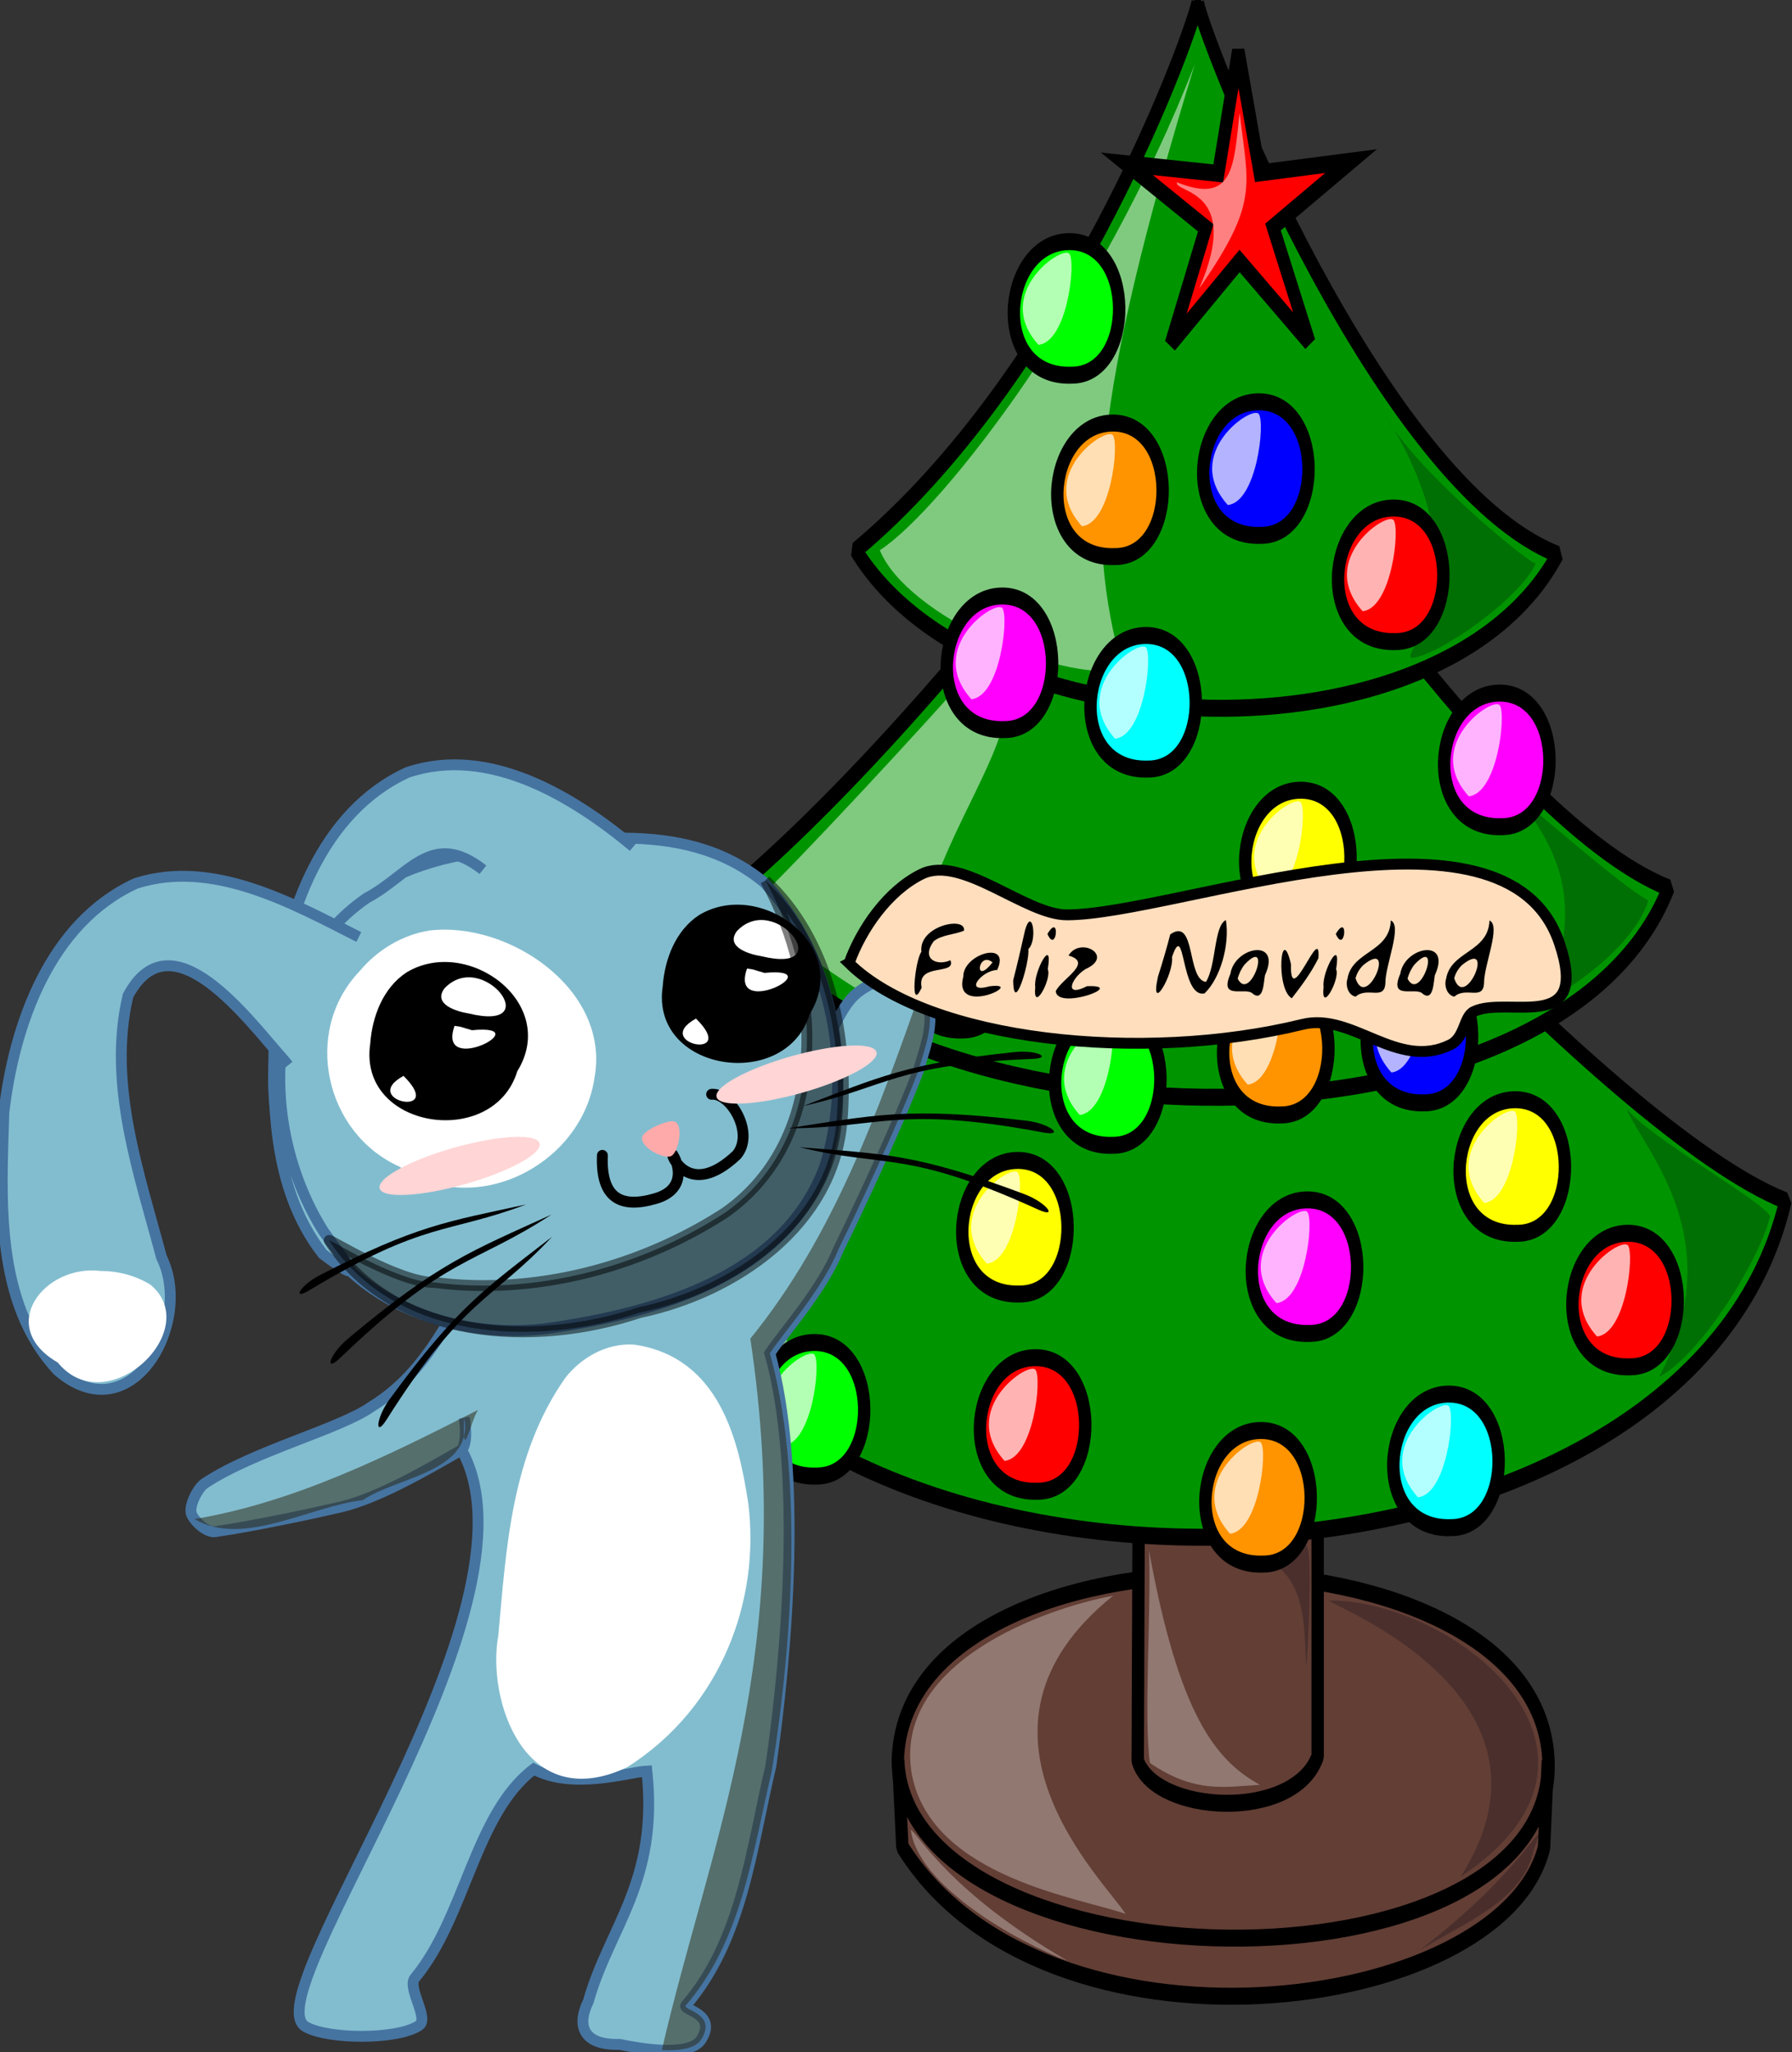
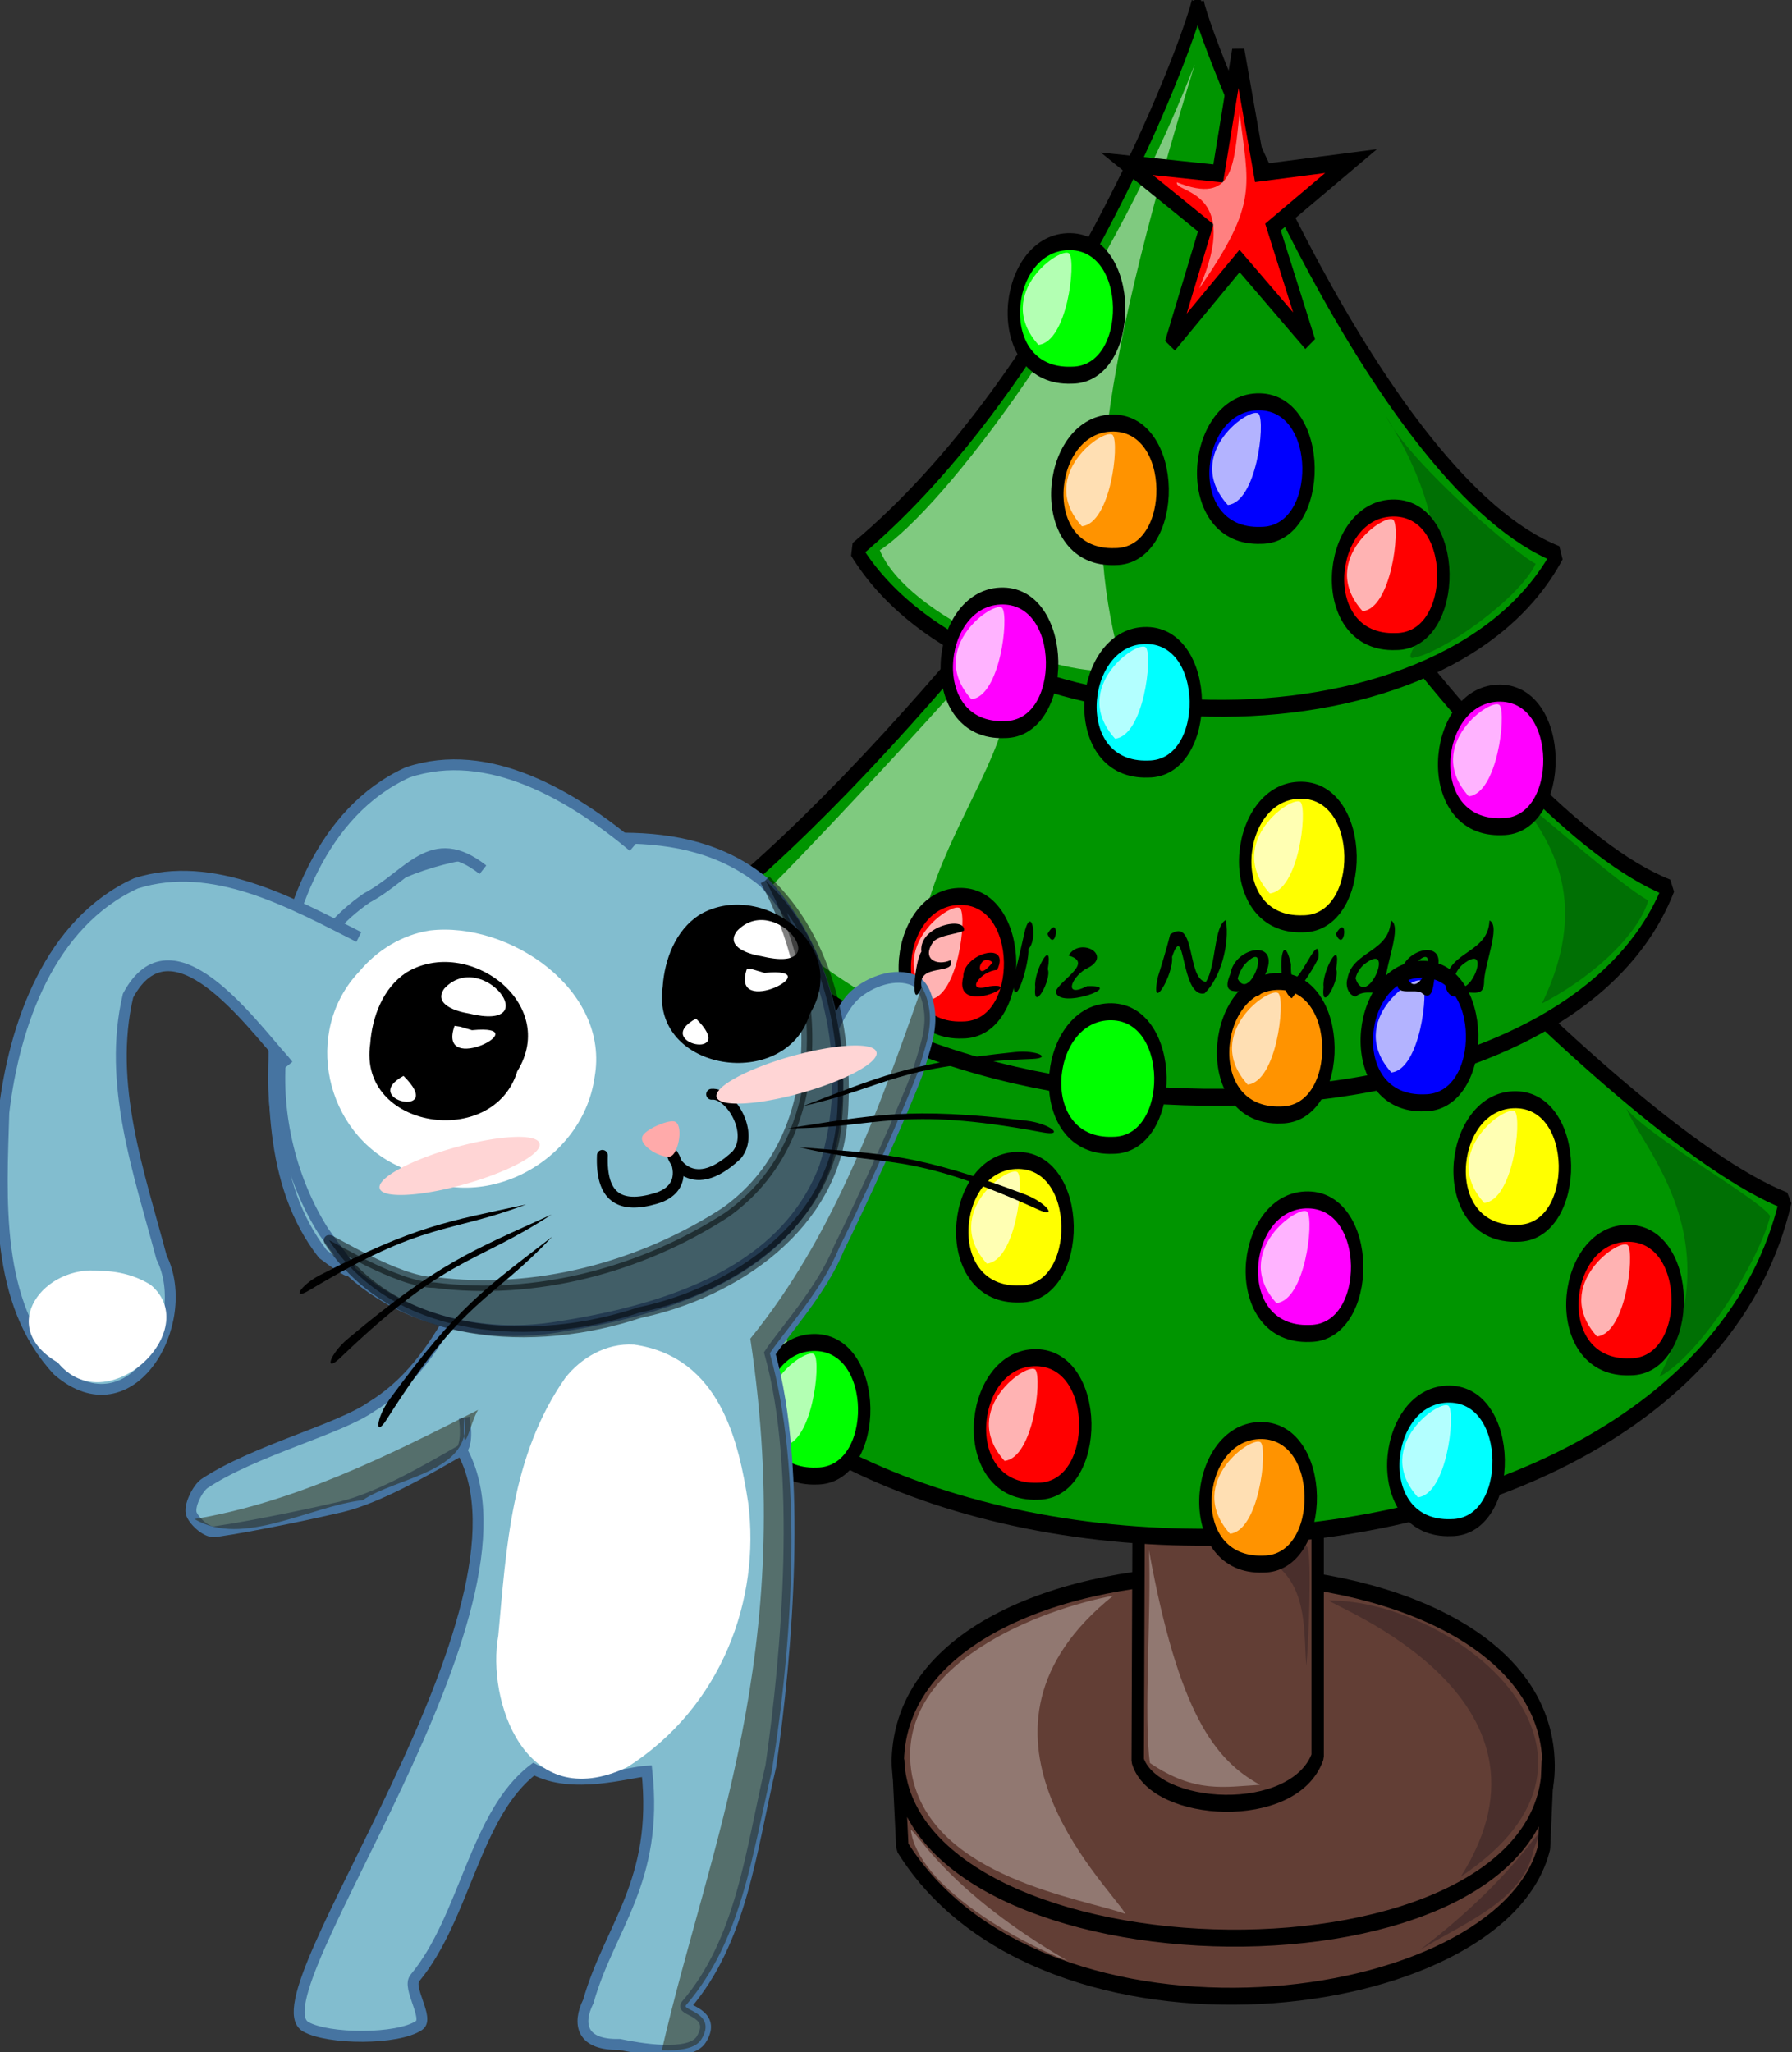
<svg xmlns="http://www.w3.org/2000/svg" xmlns:ns1="http://www.inkscape.org/namespaces/inkscape" xmlns:ns2="http://sodipodi.sourceforge.net/DTD/sodipodi-0.dtd" width="130.877mm" height="149.845mm" viewBox="0 0 463.738 530.946" id="svg2" version="1.1" ns1:version="0.92.1 r15371" ns2:docname="feliznavidad.svg">
  <rect x="0" y="0" width="463.738" height="530.946" fill="#333333" stroke="none" />
  <defs id="defs4" />
  <ns2:namedview id="base" pagecolor="#ffffff" bordercolor="#666666" borderopacity="1.0" ns1:pageopacity="0.0" ns1:pageshadow="2" ns1:zoom="0.98994949" ns1:cx="48.749093" ns1:cy="232.63172" ns1:document-units="px" ns1:current-layer="layer2" showgrid="false" ns1:window-width="1366" ns1:window-height="706" ns1:window-x="-8" ns1:window-y="-8" ns1:window-maximized="1" fit-margin-top="0" fit-margin-left="0" fit-margin-right="0" fit-margin-bottom="0" />
  <g ns1:groupmode="layer" id="layer2" ns1:label="Capa 2" style="display:inline;opacity:1" transform="translate(-240.701,-98.172)">
    <g id="g5588" transform="matrix(0.854,0,0,1.172,399.255,96.67)">
      <path d="m 86.396,389.93 c 0.91,52.71 198.11,52.71 197.2,0.91 -0.9,-55.44 -195.38,-56.35 -197.2,-0.91 z" style="fill:#623e35;fill-rule:evenodd;stroke:#000000;stroke-width:3.75;stroke-linejoin:bevel" ns2:nodetypes="ccc" ns1:connector-curvature="0" id="path749" />
      <path d="m 159.66,282.69 -0.563,107.23 c 4.911,11.82 47.487,13.64 54.526,-0.9 l 0,-107.24 c -6.186,15.45 -41.598,20.9 -53.963,0.91 z" style="fill:#623e35;fill-rule:evenodd;stroke:#000000;stroke-width:3.75;stroke-linejoin:bevel" ns2:nodetypes="ccccc" ns1:connector-curvature="0" id="path748" />
      <path d="m 178.18,140.92 c -3.64,10.905 -113.6,87.242 -176.31,125.41 37.26,100.87 322.62,97.24 353.52,0 C 301.77,250.88 180.9,150.91 178.18,140.92 Z" style="fill:#009500;fill-rule:evenodd;stroke:#000000;stroke-width:3.75;stroke-linejoin:bevel" ns2:nodetypes="cccc" ns1:connector-curvature="0" id="path747" />
      <path d="m 177.28,73.669 c -3.64,10.905 -79.98,87.242 -142.68,125.41 39.08,56.34 250.82,62.71 285.36,-1.82 C 266.34,181.809 180,83.659 177.28,73.669 Z" style="fill:#009500;fill-rule:evenodd;stroke:#000000;stroke-width:3.75;stroke-linejoin:bevel" ns2:nodetypes="cccc" ns1:connector-curvature="0" id="path746" />
      <path d="m 86.516,389.93 1.26,19.08 c 42.71,49.98 181.72,37.39 194.45,0.13 l 1.15,-19.21 c 1.82,53.62 -194.13,50.89 -196.86,0 z" style="fill:#623e35;fill-rule:evenodd;stroke:#000000;stroke-width:3.75;stroke-linejoin:bevel" ns2:nodetypes="ccccc" ns1:connector-curvature="0" id="path750" />
      <path d="m 177.28,1.875 c -3.64,10.905 -40.9,82.702 -103.6,120.87 37.26,44.53 178.12,48.16 212.65,0.9 C 232.71,108.205 180,11.865 177.28,1.875 Z" style="fill:#009500;fill-rule:evenodd;stroke:#000000;stroke-width:3.75;stroke-linejoin:bevel" ns2:nodetypes="cccc" ns1:connector-curvature="0" id="path745" />
      <path d="m 176.37,15.507 c -28.17,52.709 -76.34,98.15 -95.42,107.24 8.18,14.54 54.52,29.08 73.61,26.35 -11.82,-30.9 -9.09,-59.98 21.81,-133.59 z" style="fill:#ffffff;fill-opacity:0.5;fill-rule:evenodd" ns2:nodetypes="cccc" ns1:connector-curvature="0" id="path751" />
      <path d="m 109.12,149.1 c -11.82,10 -54.53,43.62 -65.43,50.89 -8.18,0.91 42.71,29.08 60.89,29.08 -39.99,-23.62 41.8,-74.52 4.54,-79.97 z" style="fill:#ffffff;fill-opacity:0.498;fill-rule:evenodd" ns2:nodetypes="cccc" ns1:connector-curvature="0" id="path752" />
      <path d="m 70.036,228.16 c -14.54,9.09 -38.17,26.36 -62.705,39.08 5.453,19.99 45.435,45.44 54.525,48.17 -36.349,-45.44 42.72,-78.16 8.18,-87.25 z" style="fill:#ffffff;fill-opacity:0.498;fill-rule:evenodd" ns2:nodetypes="cccc" ns1:connector-curvature="0" id="path753" />
      <path d="m 162.49,343.45 c 0.81,12.73 -1.67,37.21 0.31,47.01 13.64,6.77 22.66,5.26 33.34,4.82 -13.63,-5.45 -24.63,-15.72 -33.65,-51.83 z" style="fill:#ffffff;fill-opacity:0.3;fill-rule:evenodd" ns2:nodetypes="cccc" ns1:connector-curvature="0" id="path755" />
      <path d="m 151.64,353.54 c -20.66,2.76 -67.15,14.81 -60.95,39.61 6.19,22.72 51.99,27.2 64.74,30.64 -6.2,-7.23 -54.41,-40.63 -3.79,-70.25 z" style="fill:#ffffff;fill-opacity:0.3;fill-rule:evenodd" ns2:nodetypes="cccc" ns1:connector-curvature="0" id="path756" />
      <path d="m 90.336,405.2 c 2.41,1.03 11.71,13.77 47.52,28.93 -15.15,-4.14 -45.45,-16.54 -47.52,-28.93 z" style="fill:#ffffff;fill-opacity:0.3;fill-rule:evenodd" ns2:nodetypes="ccc" ns1:connector-curvature="0" id="path757" />
      <path d="m 244.62,431.71 c 14.12,-6.2 31.33,-11.02 34.43,-22.04 5.17,-10.33 -1.37,3.79 -34.43,22.04 z" style="fill:#000011;fill-opacity:0.25;fill-rule:evenodd" ns2:nodetypes="ccc" ns1:connector-curvature="0" id="path758" />
      <path d="m 217.07,354.58 c 38.57,0 96.07,33.74 39.94,60.95 34.79,-39.95 -39.94,-59.92 -39.94,-60.95 z" style="fill:#000011;fill-opacity:0.247;fill-rule:evenodd" ns2:nodetypes="ccc" ns1:connector-curvature="0" id="path759" />
      <path d="m 188.83,343.21 c 0,0 20.32,-2.75 21.69,-0.34 1.38,2.41 0.35,21.35 -0.34,26.17 -1.03,-9.3 1.38,-23.07 -21.35,-25.83 z" style="fill:#000011;fill-opacity:0.247;fill-rule:evenodd" ns2:nodetypes="cccc" ns1:connector-curvature="0" id="path760" />
      <path d="m 317.11,305.23 c 13.26,-5.21 30.79,-26.52 33.63,-35.52 -3.32,-3.79 -36,-17.06 -43.58,-23.69 5.69,9.48 31.74,28.9 9.95,59.21 z" style="fill:#000011;fill-opacity:0.247;fill-rule:evenodd" ns2:nodetypes="cccc" ns1:connector-curvature="0" id="path761" />
      <path d="m 281.58,222.81 c 18.48,-7.1 29.84,-16.58 32.21,-22.73 -9,-3.79 -29.36,-17.05 -39.31,-22.74 7.58,8.05 23.21,21.32 7.1,45.47 z" style="fill:#000011;fill-opacity:0.247;fill-rule:evenodd" ns2:nodetypes="cccc" ns1:connector-curvature="0" id="path762" />
      <path d="m 234.22,93.027 c 7.58,10.9 41.68,31.74 45.47,32.68 -4.74,7.58 -28.42,19.9 -37.42,20.84 -4.74,-0.47 23.68,-16.57 -8.05,-53.52 z" style="fill:#000011;fill-opacity:0.247;fill-rule:evenodd" ns2:nodetypes="cccc" ns1:connector-curvature="0" id="path763" />
      <g transform="translate(-320.01,146.64)" id="g771">
        <path d="m 424.69,52.534 c 20.77,-0.67 20.77,29.474 1.34,29.474 -24.79,0.67 -21.44,-28.804 -1.34,-29.474 z" style="fill:#ff0000;fill-rule:evenodd;stroke:#000000;stroke-width:3.75" ns2:nodetypes="ccc" ns1:connector-curvature="0" id="path772" />
        <path d="m 425.36,55.214 c -2.01,-2.01 -23.44,8.708 -9.38,20.096 8.71,-0.67 11.39,-18.087 9.38,-20.096 z" style="fill:#ffffff;fill-opacity:0.7;fill-rule:evenodd" ns2:nodetypes="ccc" ns1:connector-curvature="0" id="path773" />
      </g>
      <g transform="translate(-117.71,221)" id="g774">
        <path d="m 424.69,52.534 c 20.77,-0.67 20.77,29.474 1.34,29.474 -24.79,0.67 -21.44,-28.804 -1.34,-29.474 z" style="fill:#ff0000;fill-rule:evenodd;stroke:#000000;stroke-width:3.75" ns2:nodetypes="ccc" ns1:connector-curvature="0" id="path775" />
        <path d="m 425.36,55.214 c -2.01,-2.01 -23.44,8.708 -9.38,20.096 8.71,-0.67 11.39,-18.087 9.38,-20.096 z" style="fill:#ffffff;fill-opacity:0.7;fill-rule:evenodd" ns2:nodetypes="ccc" ns1:connector-curvature="0" id="path776" />
      </g>
      <g transform="translate(-297.23,248.46)" id="g777">
        <path d="m 424.69,52.534 c 20.77,-0.67 20.77,29.474 1.34,29.474 -24.79,0.67 -21.44,-28.804 -1.34,-29.474 z" style="fill:#ff0000;fill-rule:evenodd;stroke:#000000;stroke-width:3.75" ns2:nodetypes="ccc" ns1:connector-curvature="0" id="path778" />
        <path d="m 425.36,55.214 c -2.01,-2.01 -23.44,8.708 -9.38,20.096 8.71,-0.67 11.39,-18.087 9.38,-20.096 z" style="fill:#ffffff;fill-opacity:0.7;fill-rule:evenodd" ns2:nodetypes="ccc" ns1:connector-curvature="0" id="path779" />
      </g>
      <g transform="translate(-188.72,60.899)" id="g780">
        <path d="m 424.69,52.534 c 20.77,-0.67 20.77,29.474 1.34,29.474 -24.79,0.67 -21.44,-28.804 -1.34,-29.474 z" style="fill:#ff0000;fill-rule:evenodd;stroke:#000000;stroke-width:3.75" ns2:nodetypes="ccc" ns1:connector-curvature="0" id="path781" />
        <path d="m 425.36,55.214 c -2.01,-2.01 -23.44,8.708 -9.38,20.096 8.71,-0.67 11.39,-18.087 9.38,-20.096 z" style="fill:#ffffff;fill-opacity:0.7;fill-rule:evenodd" ns2:nodetypes="ccc" ns1:connector-curvature="0" id="path782" />
      </g>
      <g transform="translate(-307.28,80.327)" id="g791">
        <path d="m 424.69,52.534 c 20.77,-0.67 20.77,29.474 1.34,29.474 -24.79,0.67 -21.44,-28.804 -1.34,-29.474 z" style="fill:#ff00ff;fill-rule:evenodd;stroke:#000000;stroke-width:3.75" ns2:nodetypes="ccc" ns1:connector-curvature="0" id="path792" />
        <path d="m 425.36,55.214 c -2.01,-2.01 -23.44,8.708 -9.38,20.096 8.71,-0.67 11.39,-18.087 9.38,-20.096 z" style="fill:#ffffff;fill-opacity:0.7;fill-rule:evenodd;stroke-width:1pt" ns2:nodetypes="ccc" ns1:connector-curvature="0" id="path793" />
      </g>
      <g transform="translate(-156.57,101.76)" id="g794">
        <path d="m 424.69,52.534 c 20.77,-0.67 20.77,29.474 1.34,29.474 -24.79,0.67 -21.44,-28.804 -1.34,-29.474 z" style="fill:#ff00ff;fill-rule:evenodd;stroke:#000000;stroke-width:3.75" ns2:nodetypes="ccc" ns1:connector-curvature="0" id="path795" />
        <path d="m 425.36,55.214 c -2.01,-2.01 -23.44,8.708 -9.38,20.096 8.71,-0.67 11.39,-18.087 9.38,-20.096 z" style="fill:#ffffff;fill-opacity:0.7;fill-rule:evenodd;stroke-width:1pt" ns2:nodetypes="ccc" ns1:connector-curvature="0" id="path796" />
      </g>
      <g transform="translate(-214.84,213.63)" id="g797">
        <path d="m 424.69,52.534 c 20.77,-0.67 20.77,29.474 1.34,29.474 -24.79,0.67 -21.44,-28.804 -1.34,-29.474 z" style="fill:#ff00ff;fill-rule:evenodd;stroke:#000000;stroke-width:3.75" ns2:nodetypes="ccc" ns1:connector-curvature="0" id="path798" />
        <path d="m 425.36,55.214 c -2.01,-2.01 -23.44,8.708 -9.38,20.096 8.71,-0.67 11.39,-18.087 9.38,-20.096 z" style="fill:#ffffff;fill-opacity:0.7;fill-rule:evenodd;stroke-width:1pt" ns2:nodetypes="ccc" ns1:connector-curvature="0" id="path799" />
      </g>
      <g transform="translate(-229.58,37.454)" id="g808">
        <path d="m 424.69,52.534 c 20.77,-0.67 20.77,29.474 1.34,29.474 -24.79,0.67 -21.44,-28.804 -1.34,-29.474 z" style="fill:#0000ff;fill-rule:evenodd;stroke:#000000;stroke-width:3.75" ns2:nodetypes="ccc" ns1:connector-curvature="0" id="path809" />
        <path d="m 425.36,55.214 c -2.01,-2.01 -23.44,8.708 -9.38,20.096 8.71,-0.67 11.39,-18.087 9.38,-20.096 z" style="fill:#ffffff;fill-opacity:0.7;fill-rule:evenodd;stroke-width:1pt" ns2:nodetypes="ccc" ns1:connector-curvature="0" id="path810" />
      </g>
      <g transform="translate(-371.59,189.52)" id="g811">
        <path d="m 424.69,52.534 c 20.77,-0.67 20.77,29.474 1.34,29.474 -24.79,0.67 -21.44,-28.804 -1.34,-29.474 z" style="fill:#0000ff;fill-rule:evenodd;stroke:#000000;stroke-width:3.75" ns2:nodetypes="ccc" ns1:connector-curvature="0" id="path812" />
        <path d="m 425.36,55.214 c -2.01,-2.01 -23.44,8.708 -9.38,20.096 8.71,-0.67 11.39,-18.087 9.38,-20.096 z" style="fill:#ffffff;fill-opacity:0.7;fill-rule:evenodd;stroke-width:1pt" ns2:nodetypes="ccc" ns1:connector-curvature="0" id="path813" />
      </g>
      <g transform="translate(-180.01,162.72)" id="g814">
        <path d="m 424.69,52.534 c 20.77,-0.67 20.77,29.474 1.34,29.474 -24.79,0.67 -21.44,-28.804 -1.34,-29.474 z" style="fill:#0000ff;fill-rule:evenodd;stroke:#000000;stroke-width:3.75" ns2:nodetypes="ccc" ns1:connector-curvature="0" id="path815" />
        <path d="m 425.36,55.214 c -2.01,-2.01 -23.44,8.708 -9.38,20.096 8.71,-0.67 11.39,-18.087 9.38,-20.096 z" style="fill:#ffffff;fill-opacity:0.7;fill-rule:evenodd;stroke-width:1pt" ns2:nodetypes="ccc" ns1:connector-curvature="0" id="path816" />
      </g>
      <g transform="translate(-263.74,89.037)" id="g822">
        <path d="m 424.69,52.534 c 20.77,-0.67 20.77,29.474 1.34,29.474 -24.79,0.67 -21.44,-28.804 -1.34,-29.474 z" style="fill:#00ffff;fill-rule:evenodd;stroke:#000000;stroke-width:3.75" ns2:nodetypes="ccc" ns1:connector-curvature="0" id="path823" />
        <path d="m 425.36,55.214 c -2.01,-2.01 -23.44,8.708 -9.38,20.096 8.71,-0.67 11.39,-18.087 9.38,-20.096 z" style="fill:#ffffff;fill-opacity:0.7;fill-rule:evenodd;stroke-width:1pt" ns2:nodetypes="ccc" ns1:connector-curvature="0" id="path824" />
      </g>
      <g transform="translate(-171.97,256.5)" id="g825">
        <path d="m 424.69,52.534 c 20.77,-0.67 20.77,29.474 1.34,29.474 -24.79,0.67 -21.44,-28.804 -1.34,-29.474 z" style="fill:#00ffff;fill-rule:evenodd;stroke:#000000;stroke-width:3.75" ns2:nodetypes="ccc" ns1:connector-curvature="0" id="path826" />
        <path d="m 425.36,55.214 c -2.01,-2.01 -23.44,8.708 -9.38,20.096 8.71,-0.67 11.39,-18.087 9.38,-20.096 z" style="fill:#ffffff;fill-opacity:0.7;fill-rule:evenodd;stroke-width:1pt" ns2:nodetypes="ccc" ns1:connector-curvature="0" id="path827" />
      </g>
      <g transform="translate(-364.22,245.11)" id="g836">
        <path d="m 424.69,52.534 c 20.77,-0.67 20.77,29.474 1.34,29.474 -24.79,0.67 -21.44,-28.804 -1.34,-29.474 z" style="fill:#00ff00;fill-rule:evenodd;stroke:#000000;stroke-width:3.75" ns2:nodetypes="ccc" ns1:connector-curvature="0" id="path837" />
        <path d="m 425.36,55.214 c -2.01,-2.01 -23.44,8.708 -9.38,20.096 8.71,-0.67 11.39,-18.087 9.38,-20.096 z" style="fill:#ffffff;fill-opacity:0.7;fill-rule:evenodd;stroke-width:1pt" ns2:nodetypes="ccc" ns1:connector-curvature="0" id="path838" />
      </g>
      <g transform="translate(-274.46,172.1)" id="g839">
        <path d="m 424.69,52.534 c 20.77,-0.67 20.77,29.474 1.34,29.474 -24.79,0.67 -21.44,-28.804 -1.34,-29.474 z" style="fill:#00ff00;fill-rule:evenodd;stroke:#000000;stroke-width:3.75" ns2:nodetypes="ccc" ns1:connector-curvature="0" id="path840" />
-         <path d="m 425.36,55.214 c -2.01,-2.01 -23.44,8.708 -9.38,20.096 8.71,-0.67 11.39,-18.087 9.38,-20.096 z" style="fill:#ffffff;fill-opacity:0.7;fill-rule:evenodd;stroke-width:1pt" ns2:nodetypes="ccc" ns1:connector-curvature="0" id="path841" />
      </g>
      <g transform="translate(-151.88,191.52)" id="g851">
        <path d="m 424.69,52.534 c 20.77,-0.67 20.77,29.474 1.34,29.474 -24.79,0.67 -21.44,-28.804 -1.34,-29.474 z" style="fill:#ffff00;fill-rule:evenodd;stroke:#000000;stroke-width:3.75" ns2:nodetypes="ccc" ns1:connector-curvature="0" id="path852" />
        <path d="m 425.36,55.214 c -2.01,-2.01 -23.44,8.708 -9.38,20.096 8.71,-0.67 11.39,-18.087 9.38,-20.096 z" style="fill:#ffffff;fill-opacity:0.7;fill-rule:evenodd;stroke-width:1pt" ns2:nodetypes="ccc" ns1:connector-curvature="0" id="path853" />
      </g>
      <g transform="translate(-216.85,123.2)" id="g854">
        <path d="m 424.69,52.534 c 20.77,-0.67 20.77,29.474 1.34,29.474 -24.79,0.67 -21.44,-28.804 -1.34,-29.474 z" style="fill:#ffff00;fill-rule:evenodd;stroke:#000000;stroke-width:3.75" ns2:nodetypes="ccc" ns1:connector-curvature="0" id="path855" />
        <path d="m 425.36,55.214 c -2.01,-2.01 -23.44,8.708 -9.38,20.096 8.71,-0.67 11.39,-18.087 9.38,-20.096 z" style="fill:#ffffff;fill-opacity:0.7;fill-rule:evenodd;stroke-width:1pt" ns2:nodetypes="ccc" ns1:connector-curvature="0" id="path856" />
      </g>
      <g transform="translate(-302.59,204.92)" id="g857">
        <path d="m 424.69,52.534 c 20.77,-0.67 20.77,29.474 1.34,29.474 -24.79,0.67 -21.44,-28.804 -1.34,-29.474 z" style="fill:#ffff00;fill-rule:evenodd;stroke:#000000;stroke-width:3.75" ns2:nodetypes="ccc" ns1:connector-curvature="0" id="path858" />
        <path d="m 425.36,55.214 c -2.01,-2.01 -23.44,8.708 -9.38,20.096 8.71,-0.67 11.39,-18.087 9.38,-20.096 z" style="fill:#ffffff;fill-opacity:0.7;fill-rule:evenodd;stroke-width:1pt" ns2:nodetypes="ccc" ns1:connector-curvature="0" id="path859" />
      </g>
      <g transform="translate(-273.79,42.143)" id="g865">
        <path d="m 424.69,52.534 c 20.77,-0.67 20.77,29.474 1.34,29.474 -24.79,0.67 -21.44,-28.804 -1.34,-29.474 z" style="fill:#ff9300;fill-rule:evenodd;stroke:#000000;stroke-width:3.75" ns2:nodetypes="ccc" ns1:connector-curvature="0" id="path866" />
        <path d="m 425.36,55.214 c -2.01,-2.01 -23.44,8.708 -9.38,20.096 8.71,-0.67 11.39,-18.087 9.38,-20.096 z" style="fill:#ffffff;fill-opacity:0.7;fill-rule:evenodd;stroke-width:1pt" ns2:nodetypes="ccc" ns1:connector-curvature="0" id="path867" />
      </g>
      <g transform="translate(-228.91,264.54)" id="g868">
        <path d="m 424.69,52.534 c 20.77,-0.67 20.77,29.474 1.34,29.474 -24.79,0.67 -21.44,-28.804 -1.34,-29.474 z" style="fill:#ff9300;fill-rule:evenodd;stroke:#000000;stroke-width:3.75" ns2:nodetypes="ccc" ns1:connector-curvature="0" id="path869" />
        <path d="m 425.36,55.214 c -2.01,-2.01 -23.44,8.708 -9.38,20.096 8.71,-0.67 11.39,-18.087 9.38,-20.096 z" style="fill:#ffffff;fill-opacity:0.7;fill-rule:evenodd;stroke-width:1pt" ns2:nodetypes="ccc" ns1:connector-curvature="0" id="path870" />
      </g>
      <g transform="translate(-223.55,165.4)" id="g871">
        <path d="m 424.69,52.534 c 20.77,-0.67 20.77,29.474 1.34,29.474 -24.79,0.67 -21.44,-28.804 -1.34,-29.474 z" style="fill:#ff9300;fill-rule:evenodd;stroke:#000000;stroke-width:3.75" ns2:nodetypes="ccc" ns1:connector-curvature="0" id="path872" />
        <path d="m 425.36,55.214 c -2.01,-2.01 -23.44,8.708 -9.38,20.096 8.71,-0.67 11.39,-18.087 9.38,-20.096 z" style="fill:#ffffff;fill-opacity:0.7;fill-rule:evenodd;stroke-width:1pt" ns2:nodetypes="ccc" ns1:connector-curvature="0" id="path873" />
      </g>
      <g transform="translate(-210.82,2.167)" id="g880">
        <polygon points="418.66 76.649 399.53 56.504 376.86 72.559 390.11 48.14 367.83 31.538 395.15 36.592 404.06 10.276 407.69 37.819 435.47 38.157 410.4 50.125" ns1:flatsided="false" ns1:rounded="0" ns2:cx="400.5755" ns2:cy="45.835838" d="m 418.662,76.649 -19.13,-20.146 -22.673,16.055 13.248,-24.419 -22.275,-16.602 27.318,5.054 8.906,-26.315 3.635,27.543 27.779,0.338 -25.071,11.968 z" ns1:randomized="0" transform="matrix(0.994,-0.106,0.106,0.994,-2.344,42.913)" ns2:arg2="1.668342" ns2:arg1="1.0400235" ns2:r2="10.718777" ns2:r1="35.729256" ns2:sides="5" ns2:type="star" style="fill:#ff0000;fill-rule:evenodd;stroke:#000000;stroke-width:3.75" id="polygon878" />
        <path d="m 388.53,62.81 c 13.26,-22.097 -7.73,-21.035 -6.74,-23.459 17.35,5.089 17.23,-3.805 19,-15.337 2.65,16.31 5.92,19.751 -12.26,38.796 z" style="fill:#ffffff;fill-opacity:0.5;fill-rule:evenodd" ns2:nodetypes="cccc" ns1:connector-curvature="0" id="path879" />
      </g>
      <g transform="translate(-286.96,2.096)" id="g883">
        <path d="m 424.69,52.534 c 20.77,-0.67 20.77,29.474 1.34,29.474 -24.79,0.67 -21.44,-28.804 -1.34,-29.474 z" style="fill:#00ff00;fill-rule:evenodd;stroke:#000000;stroke-width:3.75" ns2:nodetypes="ccc" ns1:connector-curvature="0" id="path884" />
        <path d="m 425.36,55.214 c -2.01,-2.01 -23.44,8.708 -9.38,20.096 8.71,-0.67 11.39,-18.087 9.38,-20.096 z" style="fill:#ffffff;fill-opacity:0.7;fill-rule:evenodd;stroke-width:1pt" ns2:nodetypes="ccc" ns1:connector-curvature="0" id="path885" />
      </g>
    </g>
    <g id="g5793" style="stroke-width:2.812;stroke-miterlimit:4;stroke-dasharray:none">
      <path ns2:nodetypes="ccsssccccccsccccsccccccccccc" ns1:connector-curvature="0" id="path4261" d="m 355.635,441.912 c -4.516,7.36 -10.099,14.884 -18.827,20.212 -8.322,5.846 -30.263,11.32 -43.125,19.821 -1.831,1.21 -4.274,6.025 -3.393,8.036 0.856,1.954 3.96,4.769 6.071,4.464 10.592,-1.527 26.866,-5.06 32.679,-6.429 9.536,-2.313 21.443,-9.159 31.205,-14.777 1.797,-2.234 0.58,-8.259 0.58,-8.259 0,0 0.997,5.586 -0.655,8.334 22.816,40.989 -54.243,141.202 -40.371,149.202 5.782,3.327 23.816,3.417 29.341,-0.321 2.707,-1.832 -3.162,-9.764 -1.085,-12.262 13.062,-15.711 15.52,-42.509 30.752,-54.061 10.11,5.462 24.522,0.752 29.294,0.505 3.099,28.664 -9.736,40.362 -15.152,59.599 -2.91,5.845 -1.769,11.381 8.081,11.112 4.889,1.017 18.153,3.419 21.11,-1.237 4.329,-6.816 -5.01,-7.615 -3.937,-8.865 14.515,-16.918 16.843,-40.179 21.971,-61.872 4.229,-29.085 8.216,-76.675 -0.253,-106.824 3.587,-5.435 13.498,-16.342 17.774,-26.931 5.788,-11.69 16.38,-34.688 20.631,-46.111 1.468,-5.178 3.674,-10.573 2.857,-15.893 -0.428,-2.79 -1.357,-6.338 -3.929,-7.5 -4.802,-2.17 -11.439,0.227 -15.357,3.75 -7.056,6.345 -14.031,32.943 -18.929,41.071 -1.87,3.104 -4.385,5.913 -7.321,8.036 -23.298,16.845 -56.26,21.001 -80.013,37.199 z" style="fill:#82bdcf;fill-opacity:1;fill-rule:evenodd;stroke:#4674a1;stroke-width:2.812;stroke-linecap:butt;stroke-linejoin:miter;stroke-miterlimit:4;stroke-dasharray:none;stroke-opacity:1" />
      <path ns2:nodetypes="cccssccccsc" ns1:connector-curvature="0" id="path4331" d="m 479.246,353.622 c -11.351,32.229 -22.846,64.377 -44.375,90.881 12.273,81.624 -10.74,131.069 -22.896,184.076 4.42,0.186 8.649,-0.338 10.166,-2.727 4.329,-6.816 -5.01,-7.615 -3.938,-8.865 14.515,-16.918 17.097,-38.917 22.225,-60.61 5.696,-35.213 7.98,-77.953 -0.506,-108.086 3.587,-5.435 13.498,-16.343 17.773,-26.932 5.788,-11.69 16.379,-34.688 20.631,-46.111 1.468,-5.178 3.674,-10.572 2.857,-15.893 -0.291,-1.895 -0.826,-4.125 -1.938,-5.734 z" style="opacity:0.5;fill:#28220b;fill-rule:evenodd;stroke:none;stroke-width:2.812;stroke-linecap:butt;stroke-linejoin:miter;stroke-miterlimit:4;stroke-dasharray:none;stroke-opacity:1" />
      <path ns1:connector-curvature="0" id="path4333" d="m 364.412,462.938 c -23.361,11.884 -47.285,23.841 -73.377,28.244 12.505,7.392 29.749,-3.297 43.54,-4.888 8.702,-5.974 28.827,-7.345 26.251,-21.313 -0.567,12.415 1.547,1.138 3.586,-2.043 z" style="opacity:0.5;fill:#28220b;fill-rule:evenodd;stroke:none;stroke-width:2.812;stroke-linecap:butt;stroke-linejoin:miter;stroke-miterlimit:4;stroke-dasharray:none;stroke-opacity:1" />
      <path ns1:connector-curvature="0" id="path4347" d="m 404.779,446.042 c 22.395,3.245 27.143,25.394 29.555,41.017 3.146,24.808 -6.781,52.752 -31.337,68.325 -26.565,12.542 -36.384,-17.552 -33.347,-34.046 2.071,-22.564 3.292,-46.672 17.353,-66.714 3.86,-4.906 10.33,-9.048 17.777,-8.582 z" style="fill:#ffffff;fill-rule:evenodd;stroke:none;stroke-width:2.812;stroke-linecap:butt;stroke-linejoin:miter;stroke-miterlimit:4;stroke-dasharray:none;stroke-opacity:1" />
      <path ns1:connector-curvature="0" id="path4245" d="m 362.973,318.903 c 24.844,-2.973 54.31,-9.929 75.457,7.54 17.809,19.01 23.442,49.012 15.648,73.683 -10.748,28.465 -43.567,37.576 -70.642,41.591 -25.334,3.743 -54.641,-7.214 -64.243,-32.67 -15.149,-28.325 -8.2,-70.37 23.366,-84.004 6.444,-3.073 13.381,-5.018 20.414,-6.14 z" style="fill:#82bdcf;fill-opacity:1;fill-rule:evenodd;stroke:#4674a1;stroke-width:2.812;stroke-linecap:butt;stroke-linejoin:miter;stroke-miterlimit:4;stroke-dasharray:none;stroke-opacity:1" />
      <path ns1:connector-curvature="0" id="path4774" d="m 351.91,338.906 c 20.487,-2.427 46.774,15.317 42.645,38.033 -3.235,22.694 -31.199,36.842 -50.427,23.089 -19.37,-8.646 -25.236,-34.99 -10.406,-50.553 4.582,-5.517 11.083,-9.463 18.189,-10.569 z" style="fill:#ffffff;fill-rule:evenodd;stroke:none;stroke-width:2.812;stroke-linecap:butt;stroke-linejoin:miter;stroke-miterlimit:4;stroke-dasharray:none;stroke-opacity:1" />
      <g style="stroke-width:2.139;stroke-miterlimit:4;stroke-dasharray:none" transform="matrix(1.312,0,0,1.318,-35.273,-137.62)" id="g4216">
        <path ns1:connector-curvature="0" id="path4218" d="m 348.25,358.514 c 12.04,-7.194 30.123,6.038 21.814,19.426 -4.691,15.359 -31.479,11.401 -29.007,-5.394 0.382,-5.333 2.533,-11.011 7.193,-14.032 z" style="fill:#000000;fill-rule:evenodd;stroke:none;stroke-width:2.139;stroke-linecap:butt;stroke-linejoin:miter;stroke-miterlimit:4;stroke-dasharray:none;stroke-opacity:1" />
        <path ns1:connector-curvature="0" id="path4220" d="m 361.13,369.878 c 13.416,-1.296 -7.062,9.361 -3.437,-0.857 l 1.076,0.161 2.361,0.696 0,0 z" style="fill:#ffffff;fill-rule:evenodd;stroke:none;stroke-width:2.139;stroke-linecap:butt;stroke-linejoin:miter;stroke-miterlimit:4;stroke-dasharray:none;stroke-opacity:1" />
        <path ns1:connector-curvature="0" id="path4222" d="m 360.498,366.595 c 15.457,3.743 2.684,-12.891 -4.823,-4.9 -2.338,3.192 2.66,4.559 4.823,4.9 z" style="fill:#ffffff;fill-rule:evenodd;stroke:none;stroke-width:2.139;stroke-linecap:butt;stroke-linejoin:miter;stroke-miterlimit:4;stroke-dasharray:none;stroke-opacity:1" />
        <path ns1:connector-curvature="0" id="path4224" d="m 347.619,378.843 c 8.612,8.445 -8.919,4.903 0,0 z" style="fill:#ffffff;fill-rule:evenodd;stroke:none;stroke-width:2.139;stroke-linecap:butt;stroke-linejoin:miter;stroke-miterlimit:4;stroke-dasharray:none;stroke-opacity:1" />
      </g>
      <g style="stroke-width:2.139;stroke-miterlimit:4;stroke-dasharray:none" transform="matrix(1.312,0,0,1.318,-110.961,-122.795)" id="g4210">
        <path ns1:connector-curvature="0" id="path4202" d="m 348.25,358.514 c 12.04,-7.194 30.123,6.038 21.814,19.426 -4.691,15.359 -31.479,11.401 -29.007,-5.394 0.382,-5.333 2.533,-11.011 7.193,-14.032 z" style="fill:#000000;fill-rule:evenodd;stroke:none;stroke-width:2.139;stroke-linecap:butt;stroke-linejoin:miter;stroke-miterlimit:4;stroke-dasharray:none;stroke-opacity:1" />
        <path ns1:connector-curvature="0" id="path4204" d="m 361.13,369.878 c 13.416,-1.296 -7.062,9.361 -3.437,-0.857 l 1.076,0.161 2.361,0.696 0,0 z" style="fill:#ffffff;fill-rule:evenodd;stroke:none;stroke-width:2.139;stroke-linecap:butt;stroke-linejoin:miter;stroke-miterlimit:4;stroke-dasharray:none;stroke-opacity:1" />
        <path ns1:connector-curvature="0" id="path4206" d="m 360.498,366.595 c 15.457,3.743 2.684,-12.891 -4.823,-4.9 -2.338,3.192 2.66,4.559 4.823,4.9 z" style="fill:#ffffff;fill-rule:evenodd;stroke:none;stroke-width:2.139;stroke-linecap:butt;stroke-linejoin:miter;stroke-miterlimit:4;stroke-dasharray:none;stroke-opacity:1" />
        <path ns1:connector-curvature="0" id="path4208" d="m 347.619,378.843 c 8.612,8.445 -8.919,4.903 0,0 z" style="fill:#ffffff;fill-rule:evenodd;stroke:none;stroke-width:2.139;stroke-linecap:butt;stroke-linejoin:miter;stroke-miterlimit:4;stroke-dasharray:none;stroke-opacity:1" />
      </g>
      <path ns1:connector-curvature="0" id="path4252" d="m 404.597,317.22 c -15.714,-13.071 -37.433,-26.241 -58.387,-19.226 -22.299,10.169 -31.541,36.492 -34.21,59.298 -0.838,22.026 -2.039,46.99 12.254,65.327 12.532,9.407 5.502,1.794 0.238,-5.765 -16.785,-26.425 -16.564,-67.325 11.142,-86.378 11.011,-5.793 16.745,-17.762 30.038,-7.288" style="fill:#82bdcf;fill-opacity:1;fill-rule:evenodd;stroke:#4674a1;stroke-width:2.812;stroke-linecap:butt;stroke-linejoin:miter;stroke-miterlimit:4;stroke-dasharray:none;stroke-opacity:1" />
      <path ns1:connector-curvature="0" id="path4254" d="m 333.557,340.586 c -17.382,-8.809 -37.695,-20.194 -57.644,-13.883 -22.299,10.17 -31.542,36.492 -34.212,59.298 -0.679,22.483 -2.484,49.179 13.972,66.775 18.863,16.298 35.227,-12.35 26.834,-29.287 -5.824,-21.857 -14.051,-44.96 -8.674,-67.717 11.28,-21.139 31.345,6.594 40.397,16.695 l 1.049,1.297" style="fill:#82bdcf;fill-opacity:1;fill-rule:evenodd;stroke:#4674a1;stroke-width:2.812;stroke-linecap:butt;stroke-linejoin:miter;stroke-miterlimit:4;stroke-dasharray:none;stroke-opacity:1" />
      <path ns1:connector-curvature="0" id="path4776" d="m 266.656,426.981 c -14.471,-1.73 -27.091,14.41 -10.983,23.712 12.655,15.519 37.94,-8.366 24.028,-20.096 -3.882,-2.439 -8.485,-3.608 -13.044,-3.615 z" style="opacity:1;fill:#ffffff;fill-opacity:1;stroke:none;stroke-width:2.812;stroke-linecap:round;stroke-miterlimit:4;stroke-dasharray:none;stroke-opacity:1" />
      <path ns1:connector-curvature="0" id="path4226" d="m 438.797,325.976 c 14.72,26.563 16.925,66.691 -10.492,85.964 -21.859,14.157 -49.218,21.396 -75.188,18.018 -9.365,0.063 -27.832,-11.682 -27.221,-10.829 17.116,26.095 53.342,27.659 80.302,18.641 24.624,-5.173 50.207,-22.447 52.408,-49.701 1.786,-21.63 -3.339,-46.851 -19.81,-62.093 z" style="opacity:0.5;fill:#000000;fill-rule:evenodd;stroke:#000000;stroke-width:2.812;stroke-linecap:butt;stroke-linejoin:miter;stroke-miterlimit:4;stroke-dasharray:none;stroke-opacity:1" />
      <path style="fill:none;stroke:#000000;stroke-width:2.812;stroke-linecap:round;stroke-miterlimit:4;stroke-dasharray:none" ns1:connector-curvature="0" id="path4032" d="m 396.585,397.082 c -0.423,10.755 4.432,13.946 13.839,11.15 7.265,-2.16 6.366,-8.035 4.425,-11.267 -0.753,-0.472 4.086,11.663 16.454,0.054 4.795,-5.587 -1.539,-16.201 -6.449,-15.738" />
      <path style="fill:#ffaaaa;stroke-width:2.812;stroke-miterlimit:4;stroke-dasharray:none" ns1:connector-curvature="0" id="path4025" d="m 415.134,388.299 c -1.785,-0.358 -7.41,2.082 -8.171,3.811 -1.129,2.563 5.375,6.086 7.386,5.171 2.053,-0.934 3.313,-8.475 0.785,-8.982 z" />
      <g transform="translate(4.041,17.173)" id="g5319" style="stroke-width:2.812;stroke-miterlimit:4;stroke-dasharray:none">
        <path d="m 316.717,414.809 c 30.055,-18.066 35.613,-14.483 56.102,-22.201 -20.289,4.407 -28.481,5.444 -53.417,18.308 -5.055,2.608 -7.376,6.712 -2.684,3.891 z" id="path3835" ns1:connector-curvature="0" style="stroke-width:2.812;stroke-miterlimit:4;stroke-dasharray:none" />
        <path ns1:connector-curvature="0" id="path5315" d="m 324.775,432.236 c 27.684,-26.57 34.564,-23.922 54.606,-37.013 -20.668,9.431 -29.203,12.427 -52.712,32.152 -4.766,3.998 -6.216,9.008 -1.893,4.86 z" style="stroke-width:2.812;stroke-miterlimit:4;stroke-dasharray:none" />
        <path d="m 336.728,448.236 c 20.135,-31.821 26.996,-30.419 42.807,-47.273 -17.122,13.285 -24.372,17.867 -42.041,42.033 -3.582,4.899 -3.91,10.207 -0.766,5.239 z" id="path5317" ns1:connector-curvature="0" style="stroke-width:2.812;stroke-miterlimit:4;stroke-dasharray:none" />
      </g>
      <g transform="matrix(-0.837,0.548,0.548,0.837,545.52,-148.616)" id="g5324" style="stroke-width:2.812;stroke-miterlimit:4;stroke-dasharray:none">
        <path ns1:connector-curvature="0" id="path5326" d="m 316.717,414.809 c 30.055,-18.066 35.613,-14.483 56.102,-22.201 -20.289,4.407 -28.481,5.444 -53.417,18.308 -5.055,2.608 -7.376,6.712 -2.684,3.891 z" style="stroke-width:2.812;stroke-miterlimit:4;stroke-dasharray:none" />
        <path d="m 324.775,432.236 c 27.684,-26.57 34.564,-23.922 54.606,-37.013 -20.668,9.431 -29.203,12.427 -52.712,32.152 -4.766,3.998 -6.216,9.008 -1.893,4.86 z" id="path5328" ns1:connector-curvature="0" style="stroke-width:2.812;stroke-miterlimit:4;stroke-dasharray:none" />
        <path ns1:connector-curvature="0" id="path5330" d="m 336.728,448.236 c 20.135,-31.821 26.996,-30.419 42.807,-47.273 -17.122,13.285 -24.372,17.867 -42.041,42.033 -3.582,4.899 -3.91,10.207 -0.766,5.239 z" style="stroke-width:2.812;stroke-miterlimit:4;stroke-dasharray:none" />
      </g>
      <g style="fill:#ffd5d5;stroke-width:2.361;stroke-miterlimit:4;stroke-dasharray:none" id="g3933" transform="matrix(1.188,-0.092,0.092,1.188,-105.689,-75.446)">
        <path ns1:connector-curvature="0" id="path3847" transform="matrix(0.495,-0.099,0.151,0.752,40.553,277.75)" d="m 745,274.15 a 35.715,5.357 0 1 1 -71.429,0 35.715,5.357 0 1 1 71.429,0 z" style="stroke-width:3.794;stroke-miterlimit:4;stroke-dasharray:none" />
        <path ns1:connector-curvature="0" id="path3849" transform="matrix(-0.495,0.099,-0.151,-0.752,751.05,563.76)" d="m 745,274.15 a 35.715,5.357 0 1 1 -71.429,0 35.715,5.357 0 1 1 71.429,0 z" style="stroke-width:3.794;stroke-miterlimit:4;stroke-dasharray:none" />
      </g>
    </g>
    <g id="g4109" transform="translate(169.601,-273.125)">
-       <path style="fill:#ffdebd;stroke:#000000;stroke-width:2.812;fill-opacity:1;stroke-miterlimit:4;stroke-dasharray:none" ns1:connector-curvature="0" id="path4107" d="m 290.82,620.5 c 3.124,-8.786 10.001,-18.747 18.782,-23.059 10.378,-5.097 26.823,10.541 37.564,10.541 28.425,0 113.48,-33.918 127.45,7.247 8.161,24.048 -13.565,13.58 -22.136,17.789 -2.632,1.292 -2.247,6.704 -6.037,8.565 -13.769,6.762 -25.315,-8.443 -38.234,-5.271 -41.375,10.16 -96.828,4.38 -117.39,-15.812 z" />
+       <path style="fill:#ffdebd;stroke:#000000;stroke-width:2.812;fill-opacity:1;stroke-miterlimit:4;stroke-dasharray:none" ns1:connector-curvature="0" id="path4107" d="m 290.82,620.5 z" />
      <g id="flowRoot4065" transform="matrix(2.836,0,0,2.836,-834.007,208.946)">
        <g aria-label="Feliz Navidad" transform="scale(0.956,1.046)" style="font-style:normal;font-weight:normal;font-size:9.132px;line-height:1.25;font-family:sans-serif;letter-spacing:0px;word-spacing:0px;fill:#000000;fill-opacity:1;stroke:none;stroke-width:0.228" id="text6364">
          <path style="font-style:normal;font-variant:normal;font-weight:normal;font-stretch:normal;font-family:'MV Boli';-inkscape-font-specification:'MV Boli';stroke-width:0.228" d="m 422.979,136.8 c -1.286,1.566 0.301,2.211 1.574,1.675 0.597,1.361 -3.246,0.172 -2.745,2.387 -1.142,2.305 -0.645,-2.368 -0.024,-3.122 -0.293,-2.277 4.288,-3.149 4.065,-1.842 -0.937,0.364 -2.015,0.323 -2.87,0.902 z" id="path6366" ns1:connector-curvature="0" />
          <path style="font-style:normal;font-variant:normal;font-weight:normal;font-stretch:normal;font-family:'MV Boli';-inkscape-font-specification:'MV Boli';stroke-width:0.228" d="m 425.784,139.895 c -0.014,-1.989 4.583,-3.195 3.231,-0.57 -1.47,0.024 -3.278,2.082 -0.744,1.427 3.73,-0.45 -3.531,2.77 -2.486,-0.858 z m 2.791,-1.235 c -1.391,-1.043 -1.835,2.144 0,0 z" id="path6368" ns1:connector-curvature="0" />
          <path style="font-style:normal;font-variant:normal;font-weight:normal;font-stretch:normal;font-family:'MV Boli';-inkscape-font-specification:'MV Boli';stroke-width:0.228" d="m 431.683,135.833 c 0.665,-2.097 1.215,0.905 0.314,1.662 0.124,1.232 -1.425,5.838 -1.45,2.721 0.412,-1.453 0.774,-2.916 1.137,-4.383 z" id="path6370" ns1:connector-curvature="0" />
          <path style="font-style:normal;font-variant:normal;font-weight:normal;font-stretch:normal;font-family:'MV Boli';-inkscape-font-specification:'MV Boli';stroke-width:0.228" d="m 432.651,140.8 c -0.195,-1.261 1.742,-4.548 1.194,-1.54 0.419,0.826 -1.446,3.949 -1.194,1.54 z m 1.164,-4.615 c 1.257,-1.955 0.881,1.815 0,0 z" id="path6372" ns1:connector-curvature="0" />
          <path style="font-style:normal;font-variant:normal;font-weight:normal;font-stretch:normal;font-family:'MV Boli';-inkscape-font-specification:'MV Boli';stroke-width:0.228" d="m 434.613,141.157 c 0.628,-1.108 3.595,-2.478 1.212,-3.091 1.138,-1.712 4.434,0.044 1.607,1.189 -1.406,0.821 -2.055,2.529 0.153,1.485 3.967,-0.153 -2.909,2.152 -2.972,0.417 z" id="path6374" ns1:connector-curvature="0" />
          <path style="font-style:normal;font-variant:normal;font-weight:normal;font-stretch:normal;font-family:'MV Boli';-inkscape-font-specification:'MV Boli';stroke-width:0.228" d="m 445.538,136.22 c 2.474,-1.569 1.544,3.936 3.406,4.144 0.995,-1.443 0.745,-4.897 1.903,-5.391 0.384,2.106 -0.505,5.052 -2.035,6.393 -2.303,0.448 -1.831,-6.595 -3.103,-3.179 0.179,1.55 -2.165,5.135 -1.342,1.711 0.422,-1.218 0.821,-2.437 1.17,-3.678 z" id="path6376" ns1:connector-curvature="0" />
          <path style="font-style:normal;font-variant:normal;font-weight:normal;font-stretch:normal;font-family:'MV Boli';-inkscape-font-specification:'MV Boli';stroke-width:0.228" d="m 453.449,141.424 c -0.638,-0.713 -3.311,0.647 -2.166,-1.773 0.41,-2.399 4.931,-3.121 3.298,0.124 -0.129,0.581 -0.125,2.294 -1.132,1.649 z m -1.48,-1.347 c 1.213,2.188 3.35,-3.823 0.668,-1.229 -0.309,0.355 -0.53,0.781 -0.668,1.229 z" id="path6378" ns1:connector-curvature="0" />
          <path style="font-style:normal;font-variant:normal;font-weight:normal;font-stretch:normal;font-family:'MV Boli';-inkscape-font-specification:'MV Boli';stroke-width:0.228" d="m 457.137,141.795 c -1.588,-0.835 -1.031,-6.748 -0.075,-2.968 -0.129,4.177 2.87,-3.804 2.617,-0.528 -0.69,1.271 -1.607,2.398 -2.542,3.495 z" id="path6380" ns1:connector-curvature="0" />
          <path style="font-style:normal;font-variant:normal;font-weight:normal;font-stretch:normal;font-family:'MV Boli';-inkscape-font-specification:'MV Boli';stroke-width:0.228" d="m 460.173,140.8 c -0.195,-1.261 1.742,-4.548 1.194,-1.54 0.423,0.791 -1.479,4.029 -1.194,1.54 z m 1.164,-4.615 c 1.257,-1.955 0.881,1.815 0,0 z" id="path6382" ns1:connector-curvature="0" />
          <path style="font-style:normal;font-variant:normal;font-weight:normal;font-stretch:normal;font-family:'MV Boli';-inkscape-font-specification:'MV Boli';stroke-width:0.228" d="m 462.452,140.087 c 0.445,-2.43 4.032,-2.291 4.137,-5.08 1.131,0.461 -0.54,3.882 -0.519,5.483 -0.105,1.536 -1.717,0.259 -2.834,1.159 -0.697,-0.106 -1.004,-0.96 -0.785,-1.563 z m 0.771,-0.036 c 1.047,2.912 3.997,-3.553 0.759,-1.168 -0.356,0.307 -0.635,0.711 -0.759,1.168 z" id="path6384" ns1:connector-curvature="0" />
          <path style="font-style:normal;font-variant:normal;font-weight:normal;font-stretch:normal;font-family:'MV Boli';-inkscape-font-specification:'MV Boli';stroke-width:0.228" d="m 469.663,141.424 c -0.638,-0.713 -3.311,0.647 -2.166,-1.773 0.41,-2.399 4.931,-3.121 3.298,0.124 -0.129,0.581 -0.125,2.294 -1.132,1.649 z m -1.48,-1.347 c 1.213,2.188 3.35,-3.823 0.668,-1.229 -0.309,0.355 -0.53,0.781 -0.668,1.229 z" id="path6386" ns1:connector-curvature="0" />
          <path style="font-style:normal;font-variant:normal;font-weight:normal;font-stretch:normal;font-family:'MV Boli';-inkscape-font-specification:'MV Boli';stroke-width:0.228" d="m 471.87,140.087 c 0.445,-2.43 4.032,-2.291 4.137,-5.08 1.131,0.461 -0.54,3.882 -0.519,5.483 -0.105,1.536 -1.717,0.259 -2.834,1.159 -0.697,-0.106 -1.004,-0.96 -0.785,-1.563 z m 0.771,-0.036 c 1.047,2.912 3.997,-3.553 0.759,-1.168 -0.356,0.307 -0.635,0.711 -0.759,1.168 z" id="path6388" ns1:connector-curvature="0" />
        </g>
      </g>
    </g>
  </g>
</svg>